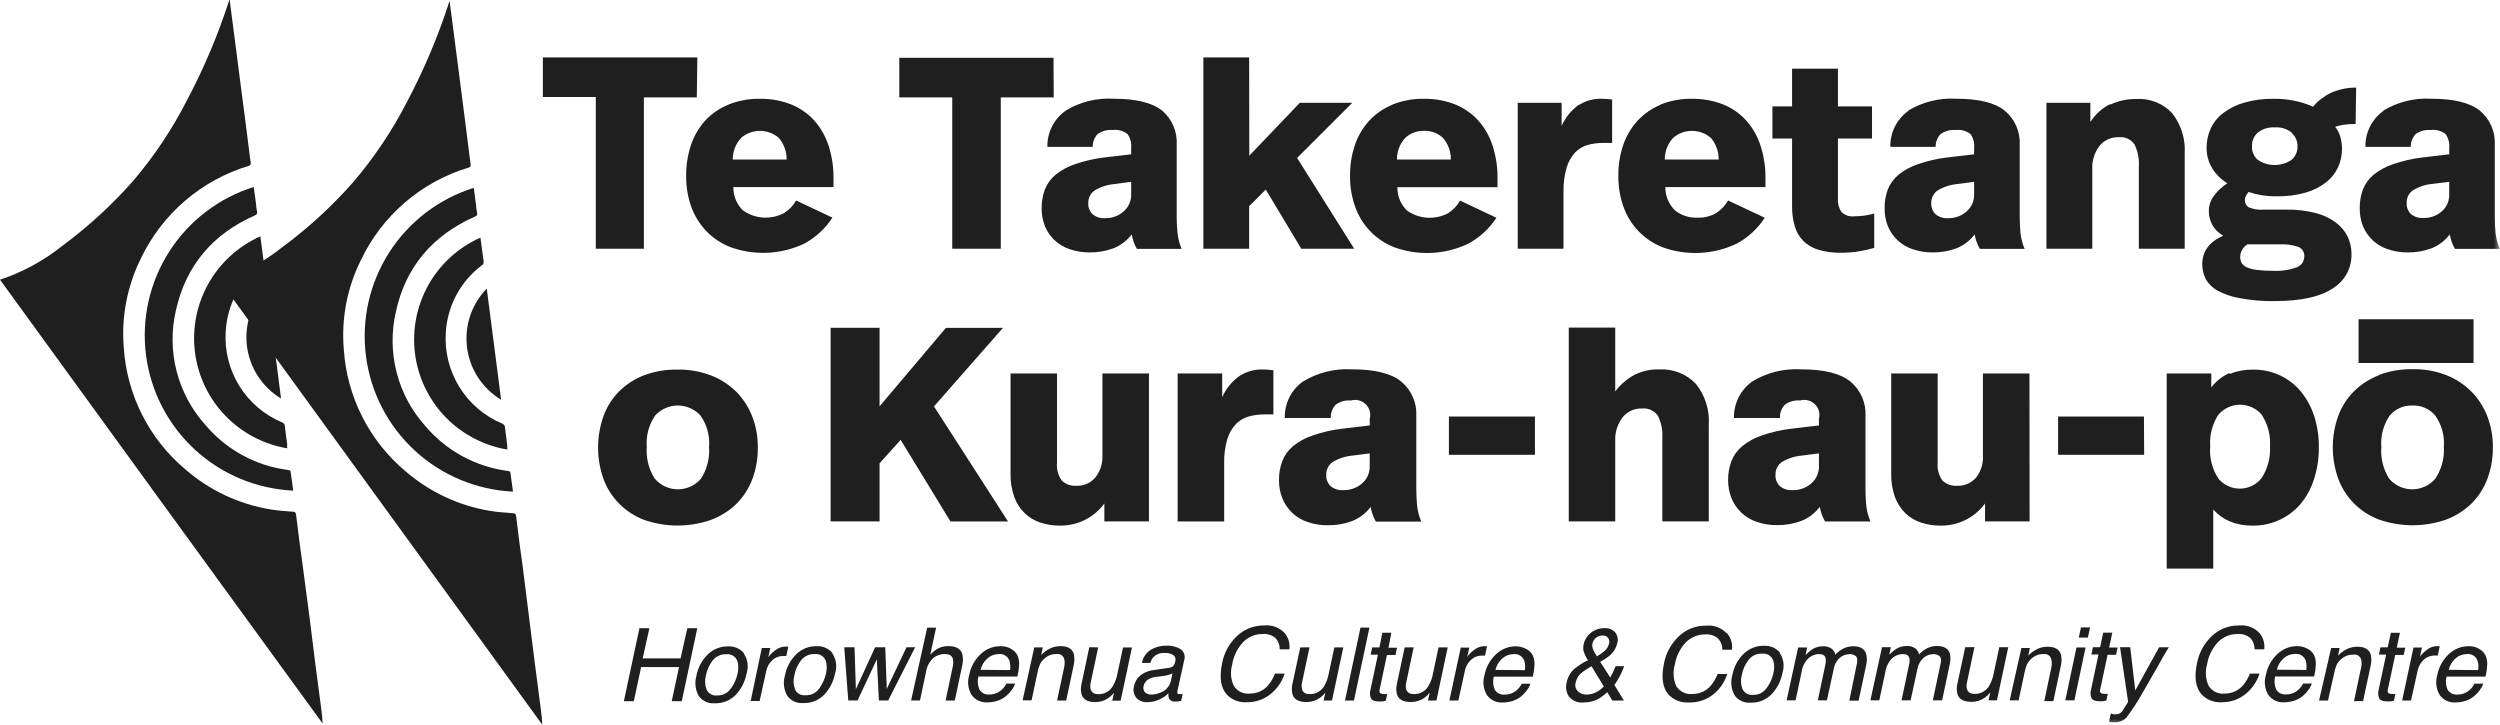
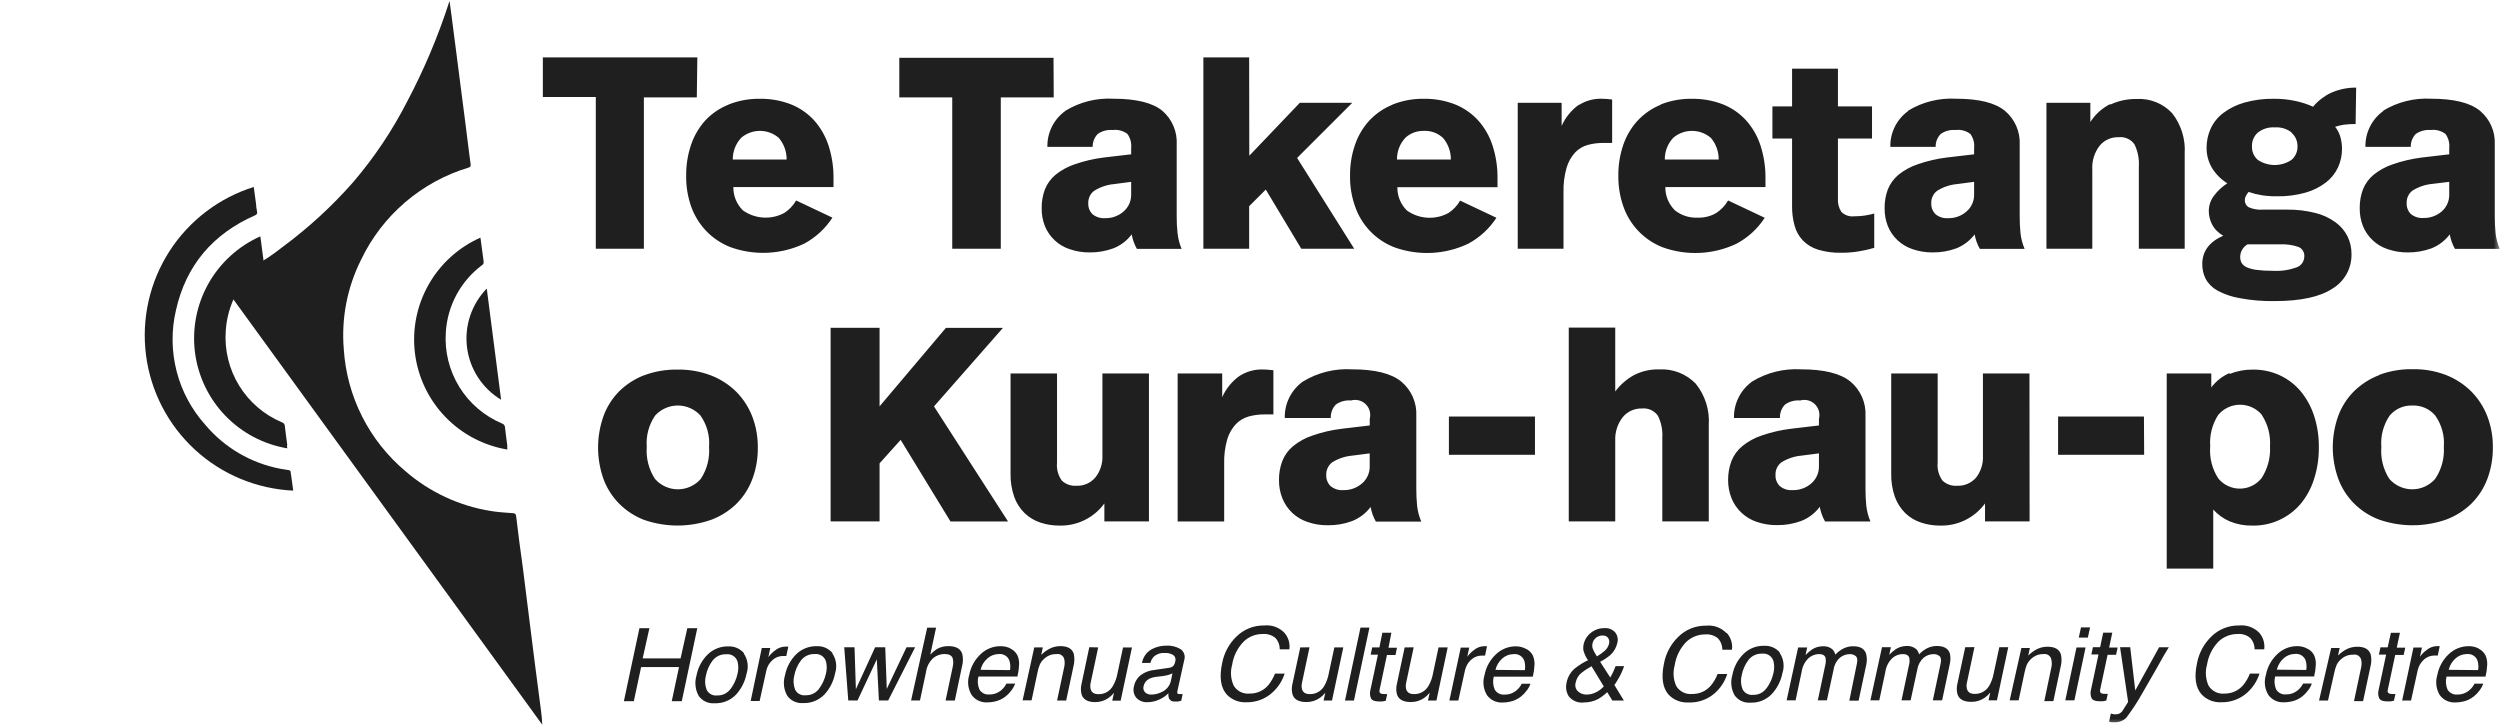
<svg xmlns="http://www.w3.org/2000/svg" width="200" height="58" viewBox="0 0 200 58" fill="none">
  <g clip-path="url(#clip0_19332_291)">
    <mask id="mask0_19332_291" style="mask-type:luminance" maskUnits="userSpaceOnUse" x="-1" y="-1" width="201" height="60">
      <path d="M199.994 -0.027H-0.043V58.011H199.994V-0.027Z" fill="white" />
    </mask>
    <g mask="url(#mask0_19332_291)">
      <path d="M195.895 53.585C195.979 53.236 196.167 52.921 196.433 52.681C196.681 52.455 197.003 52.328 197.339 52.325C197.523 52.301 197.71 52.342 197.868 52.44C198.026 52.538 198.145 52.688 198.206 52.864C198.278 53.105 198.293 53.359 198.249 53.607L195.895 53.585ZM198.357 51.916C198.1 51.768 197.808 51.691 197.511 51.695C196.908 51.689 196.327 51.921 195.895 52.341C195.422 52.785 195.103 53.368 194.984 54.005C194.902 54.273 194.877 54.556 194.912 54.835C194.948 55.113 195.042 55.381 195.189 55.62C195.331 55.809 195.517 55.96 195.731 56.061C195.946 56.161 196.181 56.208 196.417 56.196C196.618 56.198 196.819 56.176 197.015 56.132C197.345 56.064 197.653 55.918 197.915 55.706C198.086 55.568 198.238 55.409 198.368 55.233C198.493 55.069 198.593 54.888 198.664 54.694H197.958C197.866 54.882 197.738 55.05 197.581 55.189C197.317 55.433 196.97 55.566 196.611 55.561C196.453 55.58 196.293 55.553 196.149 55.483C196.006 55.413 195.886 55.304 195.803 55.168C195.662 54.84 195.634 54.475 195.722 54.129H198.842C198.916 53.822 198.962 53.508 198.976 53.192C198.992 52.936 198.948 52.68 198.847 52.444C198.734 52.208 198.544 52.019 198.308 51.905M192.172 56.04H192.883L193.422 53.596C193.495 53.289 193.656 53.01 193.885 52.794C194.005 52.678 194.147 52.588 194.303 52.528C194.458 52.468 194.624 52.439 194.79 52.444H194.909H195.022L195.178 51.69H195.022H194.952C194.653 51.696 194.366 51.804 194.138 51.997C193.93 52.145 193.748 52.327 193.6 52.535L193.756 51.803H193.077L192.172 56.04ZM191.014 51.787H190.437L190.313 52.368H190.89L190.292 55.184C190.23 55.405 190.244 55.639 190.329 55.852C190.416 56.024 190.62 56.11 190.954 56.11C191.051 56.116 191.148 56.116 191.245 56.11C191.336 56.098 191.426 56.08 191.515 56.056L191.633 55.518H191.493H191.38C191.287 55.525 191.195 55.508 191.111 55.469C191.019 55.421 190.992 55.324 191.024 55.173L191.617 52.395H192.296L192.42 51.814H191.741L191.994 50.624H191.272L191.014 51.787ZM185.524 56.04H186.24L186.736 53.849C186.776 53.629 186.84 53.415 186.925 53.208C187.001 53.042 187.111 52.893 187.248 52.772C187.414 52.609 187.617 52.489 187.84 52.422C187.979 52.387 188.123 52.371 188.266 52.374C188.401 52.347 188.542 52.374 188.658 52.448C188.774 52.523 188.858 52.638 188.891 52.772C188.939 52.977 188.939 53.191 188.891 53.397L188.32 56.089H189.047L189.629 53.359C189.719 53.038 189.73 52.7 189.661 52.374C189.537 51.948 189.176 51.738 188.584 51.738C188.313 51.736 188.044 51.793 187.797 51.905C187.515 52.038 187.26 52.22 187.043 52.444L187.172 51.841H186.494L185.524 56.04ZM182.146 53.574C182.23 53.225 182.418 52.91 182.685 52.67C182.932 52.444 183.254 52.317 183.59 52.315C183.774 52.291 183.961 52.331 184.119 52.429C184.277 52.528 184.397 52.677 184.457 52.853C184.527 53.094 184.542 53.348 184.5 53.596L182.146 53.574ZM184.608 51.905C184.354 51.761 184.065 51.686 183.773 51.69C183.18 51.689 182.61 51.919 182.184 52.331C181.711 52.774 181.392 53.357 181.273 53.994C181.189 54.262 181.164 54.545 181.199 54.824C181.234 55.103 181.329 55.371 181.478 55.609C181.62 55.798 181.806 55.95 182.02 56.05C182.234 56.15 182.47 56.197 182.706 56.185C182.907 56.187 183.108 56.165 183.304 56.121C183.634 56.053 183.942 55.907 184.204 55.696C184.374 55.559 184.524 55.399 184.651 55.222C184.781 55.061 184.881 54.879 184.947 54.683H184.247C184.155 54.871 184.026 55.039 183.87 55.179C183.606 55.422 183.259 55.555 182.9 55.55C182.742 55.569 182.581 55.542 182.438 55.472C182.295 55.403 182.175 55.293 182.092 55.157C181.951 54.829 181.922 54.464 182.011 54.118H185.13C185.205 53.811 185.25 53.497 185.265 53.181C185.281 52.925 185.237 52.669 185.136 52.433C185.023 52.198 184.833 52.008 184.597 51.895M180.74 50.619C180.531 50.407 180.278 50.245 179.998 50.144C179.718 50.043 179.419 50.007 179.123 50.037C178.71 50.03 178.3 50.106 177.917 50.261C177.534 50.415 177.186 50.645 176.893 50.936C176.309 51.51 175.914 52.248 175.762 53.052C175.519 54.183 175.648 55.023 176.139 55.566C176.341 55.776 176.587 55.939 176.858 56.045C177.13 56.151 177.421 56.197 177.712 56.18C178.462 56.196 179.192 55.929 179.754 55.432C180.224 55.018 180.572 54.484 180.761 53.886H179.991C179.863 54.223 179.681 54.536 179.452 54.813C179.271 55.026 179.044 55.197 178.789 55.314C178.534 55.43 178.256 55.489 177.976 55.486C177.722 55.514 177.465 55.47 177.236 55.357C177.007 55.244 176.815 55.069 176.683 54.85C176.447 54.328 176.403 53.739 176.559 53.187C176.666 52.486 176.988 51.835 177.48 51.324C177.889 50.934 178.434 50.718 179 50.721C179.185 50.704 179.372 50.724 179.55 50.78C179.728 50.837 179.892 50.928 180.034 51.049C180.255 51.296 180.374 51.617 180.368 51.948H181.138C181.17 51.711 181.15 51.47 181.081 51.241C181.013 51.012 180.896 50.8 180.74 50.619ZM170.821 55.238L170.417 51.776H169.604L170.25 56.153L169.975 56.589C169.857 56.788 169.781 56.896 169.765 56.918C169.709 56.98 169.644 57.032 169.571 57.074C169.48 57.126 169.375 57.15 169.27 57.144H169.124C169.037 57.13 168.95 57.11 168.866 57.084L168.726 57.736L168.919 57.779H169.151C169.325 57.79 169.5 57.764 169.663 57.703C169.827 57.642 169.975 57.547 170.099 57.424C170.579 56.793 171.013 56.129 171.398 55.437C171.673 54.974 172.017 54.36 172.427 53.65C172.966 52.675 173.337 52.035 173.504 51.782H172.728L170.821 55.238ZM168.009 51.776H167.433L167.309 52.358H167.88L167.282 55.173C167.218 55.394 167.231 55.629 167.319 55.841C167.4 56.013 167.61 56.099 167.944 56.099C168.041 56.105 168.138 56.105 168.235 56.099C168.326 56.087 168.416 56.069 168.505 56.045L168.623 55.507H168.483H168.37C168.278 55.514 168.185 55.498 168.101 55.459C168.009 55.41 167.982 55.313 168.014 55.163L168.607 52.384H169.286L169.41 51.803H168.731L168.984 50.613H168.257L168.009 51.776ZM166.301 51.006H167.028L167.206 50.193H166.479L166.301 51.006ZM165.224 56.029H165.951L166.845 51.798H166.118L165.224 56.029ZM160.774 56.029H161.49L161.964 53.8C162.007 53.581 162.07 53.367 162.153 53.16C162.245 52.974 162.374 52.809 162.531 52.674C162.688 52.539 162.871 52.437 163.069 52.374C163.21 52.338 163.354 52.322 163.5 52.325C163.64 52.305 163.782 52.341 163.896 52.424C164.009 52.508 164.086 52.633 164.108 52.772C164.156 52.978 164.156 53.191 164.108 53.397L163.543 56.089H164.27L164.847 53.359C164.936 53.038 164.948 52.7 164.879 52.374C164.76 51.948 164.394 51.738 163.801 51.738C163.53 51.736 163.262 51.794 163.015 51.905C162.734 52.039 162.478 52.221 162.261 52.444L162.39 51.841H161.711L160.774 56.029ZM157.218 51.776L156.598 54.667C156.522 54.953 156.522 55.254 156.598 55.539C156.728 55.943 157.099 56.148 157.708 56.148C158.094 56.153 158.471 56.036 158.786 55.814C158.95 55.697 159.097 55.558 159.222 55.399L159.082 56.029H159.755L160.66 51.776H159.944L159.497 53.865C159.436 54.209 159.318 54.54 159.147 54.845C159.032 55.051 158.863 55.223 158.658 55.34C158.453 55.458 158.219 55.518 157.983 55.512C157.638 55.512 157.444 55.389 157.358 55.13C157.314 54.953 157.314 54.769 157.358 54.592L157.956 51.771L157.218 51.776ZM149.632 56.029H150.343L150.823 53.773C150.879 53.34 151.082 52.939 151.399 52.638C151.623 52.444 151.906 52.334 152.202 52.325C152.498 52.325 152.682 52.422 152.741 52.621C152.782 52.831 152.771 53.047 152.709 53.251L152.121 56.029H152.849L153.387 53.553C153.442 53.191 153.621 52.86 153.894 52.616C154.114 52.434 154.39 52.334 154.675 52.331C154.851 52.321 155.025 52.379 155.16 52.492C155.284 52.594 155.311 52.794 155.251 53.074L154.626 56.029H155.37L155.968 53.197C156.046 52.904 156.055 52.596 155.995 52.298C155.876 51.889 155.526 51.679 154.955 51.679C154.694 51.677 154.436 51.734 154.201 51.846C153.945 51.969 153.716 52.141 153.527 52.352C153.491 52.194 153.413 52.05 153.301 51.932C153.088 51.752 152.814 51.661 152.536 51.679C152.234 51.678 151.937 51.762 151.68 51.921C151.485 52.055 151.304 52.208 151.141 52.379L151.27 51.776H150.559L149.632 56.029ZM142.93 56.029H143.647L144.126 53.773C144.18 53.34 144.382 52.939 144.697 52.638C144.923 52.444 145.208 52.334 145.505 52.325C145.802 52.325 145.98 52.422 146.044 52.621C146.08 52.831 146.069 53.046 146.012 53.251L145.425 56.029H146.152L146.691 53.553C146.741 53.191 146.919 52.859 147.192 52.616C147.414 52.434 147.691 52.334 147.978 52.331C148.155 52.321 148.328 52.379 148.463 52.492C148.582 52.594 148.614 52.794 148.555 53.074L147.946 56.051H148.689L149.293 53.219C149.365 52.924 149.365 52.615 149.293 52.32C149.174 51.911 148.83 51.701 148.258 51.701C147.996 51.698 147.736 51.755 147.499 51.868C147.245 51.991 147.018 52.163 146.831 52.374C146.79 52.218 146.712 52.074 146.604 51.954C146.39 51.772 146.114 51.682 145.834 51.701C145.533 51.701 145.239 51.785 144.983 51.943C144.788 52.077 144.607 52.23 144.444 52.401L144.573 51.798H143.851L142.93 56.029ZM142.391 52.201C142.234 52.02 142.038 51.876 141.816 51.783C141.595 51.69 141.355 51.649 141.115 51.663C140.817 51.657 140.52 51.71 140.243 51.819C139.965 51.928 139.712 52.091 139.498 52.298C139.025 52.759 138.707 53.356 138.588 54.005C138.508 54.272 138.483 54.553 138.513 54.831C138.544 55.108 138.63 55.376 138.766 55.62C138.907 55.821 139.098 55.981 139.32 56.085C139.542 56.188 139.787 56.233 140.032 56.212C140.346 56.226 140.66 56.173 140.952 56.057C141.245 55.941 141.509 55.765 141.729 55.539C142.173 55.065 142.473 54.475 142.596 53.838C142.685 53.569 142.71 53.284 142.671 53.004C142.632 52.724 142.529 52.457 142.37 52.223M141.325 55.049C141.204 55.222 141.043 55.361 140.855 55.456C140.666 55.55 140.458 55.595 140.247 55.588C140.076 55.61 139.902 55.577 139.751 55.495C139.599 55.413 139.477 55.285 139.401 55.13C139.262 54.769 139.241 54.373 139.342 54C139.425 53.561 139.61 53.148 139.881 52.794C140.007 52.63 140.171 52.499 140.359 52.412C140.546 52.325 140.752 52.284 140.958 52.293C141.156 52.266 141.356 52.311 141.524 52.418C141.692 52.526 141.816 52.689 141.874 52.88C141.955 53.198 141.955 53.531 141.874 53.849C141.781 54.281 141.597 54.688 141.336 55.044M138.103 50.635C137.895 50.422 137.642 50.259 137.362 50.158C137.082 50.058 136.783 50.022 136.487 50.053C136.074 50.046 135.663 50.121 135.28 50.276C134.897 50.43 134.549 50.66 134.256 50.952C133.669 51.524 133.272 52.263 133.12 53.068C132.883 54.199 133.008 55.037 133.497 55.582C133.7 55.792 133.946 55.956 134.219 56.062C134.491 56.168 134.783 56.214 135.075 56.196C135.842 56.23 136.593 55.968 137.171 55.464C137.643 55.052 137.992 54.517 138.178 53.919H137.408C137.281 54.255 137.099 54.568 136.869 54.845C136.688 55.059 136.462 55.23 136.207 55.347C135.951 55.463 135.674 55.521 135.393 55.518C135.139 55.547 134.883 55.502 134.654 55.389C134.424 55.277 134.232 55.101 134.1 54.883C133.864 54.36 133.821 53.771 133.976 53.219C134.083 52.518 134.405 51.867 134.897 51.356C135.308 50.965 135.855 50.749 136.422 50.753C136.607 50.736 136.793 50.757 136.97 50.813C137.147 50.87 137.31 50.961 137.451 51.082C137.674 51.327 137.794 51.649 137.785 51.981H138.556C138.588 51.743 138.569 51.502 138.5 51.273C138.431 51.043 138.314 50.831 138.157 50.651M126.698 52.105C126.77 52.36 126.887 52.6 127.042 52.815C126.658 52.999 126.297 53.227 125.965 53.493C125.635 53.782 125.412 54.172 125.329 54.603C125.282 54.789 125.273 54.982 125.302 55.172C125.332 55.362 125.4 55.544 125.502 55.706C125.645 55.887 125.834 56.027 126.048 56.113C126.263 56.199 126.496 56.228 126.725 56.196C127.125 56.198 127.519 56.1 127.872 55.911C128.128 55.759 128.364 55.579 128.578 55.373L128.987 56.04H129.909L129.138 54.78C129.138 54.845 129.224 54.71 129.429 54.366C129.637 54.027 129.805 53.666 129.93 53.289H129.251C129.176 53.472 129.117 53.623 129.068 53.725C129.02 53.827 128.939 53.989 128.82 54.199L128.012 52.944C128.302 52.794 128.574 52.614 128.826 52.406C129.112 52.144 129.309 51.8 129.391 51.421C129.427 51.279 129.43 51.132 129.401 50.989C129.371 50.846 129.309 50.712 129.219 50.597C129.111 50.474 128.976 50.379 128.824 50.319C128.672 50.26 128.509 50.237 128.346 50.252C127.955 50.248 127.574 50.38 127.269 50.624C126.971 50.858 126.765 51.19 126.687 51.561C126.65 51.738 126.65 51.922 126.687 52.099M127.716 55.362C127.471 55.498 127.194 55.569 126.913 55.566C126.665 55.569 126.425 55.478 126.24 55.313C126.145 55.223 126.077 55.108 126.045 54.982C126.013 54.855 126.017 54.722 126.057 54.597C126.112 54.316 126.257 54.061 126.471 53.87C126.737 53.654 127.022 53.463 127.323 53.3L128.303 54.915C128.134 55.097 127.935 55.25 127.716 55.367M127.748 52.498C127.622 52.317 127.516 52.124 127.43 51.921C127.385 51.797 127.371 51.663 127.39 51.531C127.409 51.4 127.46 51.275 127.539 51.169C127.618 51.062 127.722 50.976 127.842 50.92C127.963 50.863 128.095 50.837 128.228 50.845C128.308 50.838 128.389 50.852 128.462 50.885C128.535 50.918 128.599 50.969 128.648 51.033C128.691 51.098 128.721 51.171 128.735 51.248C128.749 51.325 128.747 51.404 128.729 51.48C128.672 51.713 128.544 51.922 128.362 52.078C128.172 52.242 127.967 52.389 127.748 52.514M119.635 53.59C119.719 53.242 119.907 52.926 120.173 52.686C120.421 52.46 120.743 52.333 121.079 52.331C121.263 52.307 121.45 52.347 121.608 52.446C121.766 52.544 121.885 52.693 121.946 52.869C122.016 53.11 122.03 53.364 121.989 53.612L119.635 53.59ZM122.097 51.921C121.842 51.777 121.554 51.703 121.262 51.706C120.669 51.705 120.099 51.935 119.672 52.347C119.2 52.79 118.881 53.373 118.762 54.01C118.678 54.279 118.653 54.562 118.688 54.84C118.723 55.119 118.818 55.387 118.967 55.626C119.108 55.815 119.295 55.966 119.509 56.067C119.723 56.167 119.959 56.214 120.195 56.202C120.396 56.203 120.597 56.181 120.793 56.137C121.123 56.069 121.431 55.923 121.693 55.712C121.863 55.575 122.013 55.416 122.14 55.238C122.27 55.077 122.37 54.895 122.436 54.7H121.736C121.643 54.888 121.515 55.056 121.359 55.195C121.095 55.438 120.748 55.571 120.389 55.566C120.231 55.585 120.07 55.558 119.927 55.489C119.784 55.419 119.664 55.309 119.581 55.173C119.44 54.845 119.411 54.48 119.5 54.134H122.625C122.7 53.827 122.745 53.513 122.759 53.197C122.775 52.941 122.731 52.685 122.63 52.449C122.517 52.214 122.327 52.024 122.091 51.911M115.95 56.045H116.666L117.205 53.601C117.278 53.294 117.439 53.016 117.668 52.799C117.789 52.684 117.93 52.594 118.086 52.533C118.241 52.473 118.407 52.445 118.573 52.449H118.686H118.805L118.961 51.695H118.805H118.735C118.437 51.701 118.149 51.809 117.921 52.002C117.714 52.151 117.531 52.333 117.383 52.541L117.539 51.808H116.86L115.95 56.045ZM112.372 51.792L111.758 54.683C111.682 54.969 111.682 55.27 111.758 55.556C111.893 55.959 112.259 56.164 112.868 56.164C113.253 56.167 113.63 56.051 113.945 55.83C114.108 55.713 114.253 55.574 114.376 55.416L114.236 56.045H114.915L115.815 51.792H115.082L114.64 53.881C114.578 54.225 114.458 54.557 114.285 54.861C114.171 55.067 114.003 55.238 113.799 55.356C113.595 55.474 113.362 55.533 113.127 55.529C112.776 55.529 112.588 55.405 112.496 55.146C112.452 54.97 112.452 54.785 112.496 54.608L113.094 51.787L112.372 51.792ZM110.352 51.792H109.776L109.652 52.374H110.234L109.636 55.189C109.572 55.41 109.585 55.645 109.673 55.857C109.754 56.029 109.964 56.115 110.298 56.115C110.395 56.121 110.492 56.121 110.589 56.115C110.68 56.103 110.77 56.085 110.858 56.062L110.977 55.523H110.837H110.724C110.631 55.531 110.539 55.514 110.454 55.475C110.363 55.426 110.336 55.329 110.368 55.179L110.955 52.401H111.64L111.758 51.819H111.079L111.311 50.619H110.589L110.352 51.792ZM107.599 56.045H108.316L109.555 50.209H108.838L107.599 56.045ZM104.022 51.792L103.402 54.683C103.326 54.969 103.326 55.27 103.402 55.556C103.531 55.959 103.903 56.164 104.512 56.164C104.897 56.169 105.275 56.052 105.589 55.83C105.754 55.713 105.901 55.574 106.026 55.416L105.886 56.045H106.559L107.464 51.792H106.748L106.301 53.881C106.24 54.225 106.121 54.556 105.95 54.861C105.836 55.068 105.667 55.239 105.462 55.357C105.257 55.474 105.023 55.534 104.787 55.529C104.442 55.529 104.248 55.405 104.162 55.146C104.118 54.97 104.118 54.785 104.162 54.608L104.76 51.787L104.022 51.792ZM102.75 50.619C102.542 50.406 102.289 50.243 102.009 50.142C101.729 50.041 101.43 50.005 101.134 50.037C100.721 50.03 100.31 50.105 99.927 50.26C99.544 50.414 99.196 50.644 98.904 50.936C98.317 51.508 97.922 52.247 97.772 53.052C97.532 54.183 97.656 55.021 98.144 55.566C98.347 55.776 98.594 55.94 98.866 56.046C99.138 56.152 99.431 56.198 99.722 56.18C100.471 56.195 101.198 55.928 101.759 55.432C102.231 55.018 102.581 54.484 102.772 53.886H102.001C101.872 54.222 101.69 54.534 101.463 54.813C101.282 55.027 101.055 55.198 100.8 55.314C100.545 55.431 100.267 55.489 99.987 55.486C99.733 55.514 99.476 55.47 99.247 55.357C99.018 55.244 98.826 55.069 98.694 54.85C98.458 54.328 98.414 53.739 98.57 53.187C98.676 52.484 99 51.833 99.496 51.324C99.904 50.931 100.449 50.715 101.016 50.721C101.2 50.704 101.387 50.725 101.563 50.781C101.74 50.837 101.904 50.929 102.045 51.049C102.268 51.295 102.387 51.617 102.379 51.948H103.149C103.181 51.711 103.162 51.47 103.094 51.24C103.025 51.011 102.908 50.799 102.75 50.619ZM92.358 53.596C91.969 53.629 91.597 53.766 91.28 53.994C90.985 54.221 90.784 54.549 90.715 54.915C90.672 55.069 90.667 55.23 90.698 55.386C90.73 55.543 90.799 55.689 90.898 55.814C91.01 55.937 91.149 56.034 91.304 56.096C91.459 56.159 91.626 56.186 91.792 56.175C92.118 56.175 92.44 56.103 92.735 55.965C93.01 55.845 93.26 55.676 93.473 55.464C93.457 55.596 93.47 55.73 93.511 55.857C93.553 55.947 93.623 56.02 93.71 56.068C93.797 56.115 93.897 56.134 93.996 56.121H94.233C94.322 56.106 94.41 56.086 94.497 56.062L94.615 55.523H94.481H94.373C94.27 55.523 94.216 55.523 94.195 55.459C94.176 55.399 94.176 55.335 94.195 55.276L94.734 52.826C94.788 52.668 94.791 52.497 94.742 52.337C94.692 52.177 94.593 52.037 94.459 51.938C94.111 51.727 93.707 51.628 93.301 51.652C92.88 51.649 92.466 51.755 92.099 51.959C91.906 52.075 91.739 52.231 91.611 52.417C91.483 52.603 91.396 52.814 91.356 53.036H92.024C92.074 52.851 92.169 52.681 92.299 52.541C92.413 52.434 92.548 52.353 92.696 52.301C92.843 52.249 92.999 52.228 93.155 52.239C93.404 52.219 93.653 52.277 93.866 52.406C93.945 52.468 94.002 52.554 94.028 52.651C94.054 52.748 94.049 52.851 94.012 52.944C93.996 53.042 93.962 53.135 93.909 53.219C93.865 53.279 93.809 53.328 93.744 53.363C93.678 53.398 93.606 53.419 93.532 53.423L92.358 53.596ZM91.609 55.389C91.547 55.325 91.502 55.246 91.481 55.16C91.459 55.074 91.46 54.984 91.485 54.899C91.51 54.77 91.564 54.65 91.643 54.546C91.723 54.442 91.825 54.358 91.943 54.301C92.139 54.212 92.348 54.158 92.562 54.14L93.01 54.086C93.151 54.068 93.292 54.041 93.43 54.005C93.557 53.974 93.68 53.927 93.796 53.865L93.678 54.441C93.634 54.653 93.539 54.85 93.399 55.016C93.26 55.181 93.082 55.31 92.88 55.389C92.637 55.502 92.373 55.563 92.105 55.566C91.922 55.575 91.744 55.511 91.609 55.389ZM87.143 51.776L86.528 54.689C86.452 54.974 86.452 55.275 86.528 55.561C86.658 55.965 87.03 56.169 87.606 56.169C87.991 56.174 88.369 56.058 88.683 55.836C88.848 55.719 88.995 55.579 89.12 55.421L88.98 56.051H89.653L90.558 51.798H89.842L89.395 53.886C89.335 54.231 89.214 54.563 89.039 54.866C88.926 55.073 88.758 55.245 88.554 55.363C88.35 55.481 88.117 55.54 87.881 55.534C87.536 55.534 87.342 55.41 87.256 55.152C87.212 54.975 87.212 54.79 87.256 54.613L87.854 51.792L87.143 51.776ZM81.809 56.029H82.526L83 53.8C83.038 53.58 83.101 53.365 83.188 53.16C83.264 52.993 83.374 52.845 83.511 52.724C83.678 52.561 83.881 52.441 84.104 52.374C84.243 52.339 84.386 52.322 84.53 52.325C84.663 52.304 84.799 52.332 84.912 52.406C85.024 52.48 85.105 52.593 85.139 52.724C85.186 52.929 85.186 53.143 85.139 53.348L84.567 56.04H85.295L85.877 53.31C85.961 52.989 85.972 52.652 85.909 52.325C85.785 51.9 85.424 51.69 84.832 51.69C84.562 51.688 84.295 51.745 84.05 51.857C83.768 51.989 83.513 52.172 83.296 52.395L83.425 51.792H82.741L81.809 56.029ZM78.447 53.585C78.527 53.234 78.716 52.918 78.986 52.681C79.234 52.455 79.556 52.328 79.891 52.325C80.076 52.303 80.262 52.343 80.42 52.441C80.578 52.539 80.697 52.688 80.758 52.864C80.828 53.105 80.843 53.359 80.802 53.607L78.447 53.585ZM80.909 51.916C80.653 51.768 80.36 51.691 80.064 51.695C79.461 51.686 78.88 51.917 78.447 52.336C77.975 52.78 77.656 53.362 77.537 54C77.453 54.268 77.427 54.551 77.463 54.83C77.498 55.108 77.593 55.376 77.742 55.615C77.883 55.804 78.07 55.956 78.284 56.056C78.498 56.156 78.734 56.203 78.97 56.191C79.171 56.192 79.372 56.171 79.568 56.126C79.897 56.056 80.205 55.911 80.468 55.701C80.638 55.564 80.788 55.405 80.915 55.227C81.042 55.065 81.142 54.883 81.211 54.689H80.511C80.418 54.877 80.29 55.045 80.134 55.184C79.87 55.428 79.523 55.56 79.164 55.556C79.005 55.575 78.845 55.548 78.701 55.479C78.558 55.409 78.438 55.299 78.356 55.163C78.213 54.835 78.183 54.47 78.269 54.123H81.394C81.469 53.816 81.514 53.502 81.529 53.187C81.545 52.931 81.501 52.674 81.4 52.438C81.286 52.203 81.096 52.013 80.861 51.9M72.887 56.035H73.599L74.078 53.779C74.134 53.332 74.35 52.921 74.687 52.621C74.936 52.429 75.24 52.324 75.554 52.32C75.915 52.32 76.136 52.433 76.217 52.664C76.272 52.891 76.272 53.127 76.217 53.353L75.646 56.045H76.384L76.96 53.316C77.049 52.996 77.058 52.66 76.987 52.336C76.862 51.905 76.49 51.69 75.872 51.69C75.554 51.684 75.24 51.762 74.962 51.916C74.764 52.044 74.583 52.196 74.423 52.368L74.886 50.215H74.175L72.887 56.035ZM67.538 51.782L67.861 56.035H68.604L70.145 52.745L70.312 56.035H71.056L73.211 51.782H72.521L70.942 55.114L70.819 51.782H70.01L68.47 55.136L68.362 51.782H67.538ZM66.595 52.234C66.439 52.052 66.243 51.909 66.022 51.815C65.802 51.722 65.562 51.681 65.323 51.695C65.025 51.689 64.729 51.742 64.452 51.851C64.174 51.96 63.921 52.123 63.707 52.331C63.236 52.793 62.919 53.389 62.797 54.037C62.717 54.305 62.691 54.585 62.722 54.863C62.752 55.14 62.838 55.409 62.974 55.652C63.117 55.853 63.309 56.013 63.532 56.117C63.755 56.221 64.001 56.265 64.246 56.245C64.56 56.257 64.873 56.204 65.166 56.088C65.458 55.972 65.723 55.796 65.943 55.572C66.385 55.097 66.684 54.507 66.805 53.87C66.894 53.602 66.919 53.316 66.88 53.036C66.841 52.757 66.738 52.489 66.579 52.255M65.534 55.082C65.414 55.255 65.252 55.395 65.064 55.489C64.876 55.583 64.666 55.628 64.456 55.62C64.284 55.643 64.109 55.611 63.956 55.529C63.803 55.447 63.68 55.319 63.605 55.163C63.468 54.801 63.447 54.406 63.545 54.032C63.629 53.593 63.813 53.181 64.084 52.826C64.211 52.663 64.375 52.532 64.562 52.445C64.75 52.358 64.955 52.317 65.162 52.325C65.359 52.299 65.56 52.343 65.728 52.451C65.895 52.558 66.019 52.722 66.078 52.912C66.158 53.23 66.158 53.563 66.078 53.881C65.984 54.313 65.801 54.72 65.539 55.076M60.054 56.078H60.771L61.31 53.633C61.379 53.325 61.54 53.045 61.773 52.831C61.892 52.717 62.033 52.627 62.188 52.566C62.342 52.506 62.507 52.477 62.673 52.481H62.791H62.904L63.066 51.728H62.904H62.824C62.523 51.733 62.235 51.842 62.005 52.035C61.797 52.184 61.616 52.366 61.466 52.573L61.622 51.841H60.943L60.054 56.078ZM59.516 52.25C59.359 52.068 59.163 51.925 58.943 51.832C58.722 51.739 58.483 51.697 58.244 51.712C57.946 51.706 57.65 51.758 57.373 51.868C57.095 51.977 56.842 52.139 56.628 52.347C56.155 52.808 55.837 53.404 55.717 54.053C55.638 54.321 55.612 54.602 55.643 54.879C55.673 55.156 55.759 55.425 55.895 55.669C56.036 55.869 56.227 56.029 56.449 56.133C56.672 56.237 56.917 56.281 57.161 56.261C57.476 56.274 57.791 56.22 58.084 56.105C58.377 55.989 58.643 55.813 58.864 55.588C59.306 55.113 59.605 54.523 59.726 53.886C59.814 53.618 59.84 53.333 59.801 53.053C59.761 52.773 59.658 52.505 59.499 52.271M58.454 55.098C58.334 55.27 58.172 55.41 57.984 55.504C57.796 55.598 57.587 55.644 57.377 55.636C57.206 55.658 57.032 55.626 56.88 55.544C56.728 55.461 56.606 55.334 56.531 55.179C56.391 54.818 56.371 54.422 56.472 54.048C56.555 53.61 56.739 53.197 57.01 52.842C57.137 52.679 57.301 52.548 57.489 52.461C57.676 52.374 57.881 52.333 58.088 52.341C58.285 52.315 58.486 52.359 58.654 52.467C58.822 52.574 58.946 52.738 59.004 52.928C59.085 53.246 59.085 53.579 59.004 53.897C58.911 54.329 58.727 54.736 58.465 55.093M49.91 56.094H50.707L51.289 53.364H54.322L53.74 56.094H54.543L55.782 50.258H54.985L54.446 52.67H51.413L51.952 50.258H51.154L49.91 56.094Z" fill="#1F1F1F" />
      <path d="M194.817 33.239C195.337 33.974 195.581 34.868 195.507 35.764C195.563 36.664 195.32 37.557 194.817 38.306C194.589 38.569 194.307 38.78 193.99 38.925C193.673 39.07 193.328 39.145 192.98 39.145C192.631 39.145 192.287 39.07 191.97 38.925C191.653 38.78 191.371 38.569 191.143 38.306C190.658 37.551 190.435 36.658 190.507 35.764C190.434 34.87 190.671 33.978 191.18 33.239C191.4 32.978 191.677 32.77 191.99 32.632C192.303 32.494 192.643 32.429 192.985 32.443C193.331 32.427 193.676 32.49 193.994 32.629C194.311 32.767 194.593 32.976 194.817 33.239ZM190.335 30.009C189.581 30.297 188.896 30.737 188.32 31.301C187.762 31.86 187.332 32.532 187.059 33.272C186.477 34.896 186.477 36.671 187.059 38.295C187.33 39.033 187.756 39.705 188.309 40.265C188.877 40.835 189.56 41.277 190.313 41.563C192.057 42.174 193.957 42.174 195.7 41.563C196.453 41.281 197.139 40.846 197.715 40.287C198.275 39.728 198.709 39.056 198.987 38.316C199.29 37.504 199.44 36.642 199.429 35.775C199.437 34.931 199.287 34.093 198.987 33.304C198.702 32.566 198.27 31.893 197.715 31.328C197.141 30.755 196.455 30.306 195.7 30.009C194.842 29.678 193.927 29.517 193.007 29.535C192.088 29.518 191.173 29.675 190.313 29.998M180.966 33.229C181.437 33.967 181.66 34.837 181.601 35.711C181.651 36.603 181.417 37.489 180.933 38.241C180.728 38.502 180.467 38.714 180.169 38.861C179.871 39.008 179.544 39.086 179.212 39.09C178.879 39.094 178.55 39.024 178.249 38.885C177.947 38.745 177.681 38.54 177.469 38.284C176.971 37.523 176.741 36.617 176.817 35.711C176.752 34.83 176.973 33.952 177.448 33.207C177.661 32.948 177.93 32.739 178.234 32.595C178.538 32.452 178.87 32.378 179.207 32.378C179.543 32.378 179.875 32.452 180.179 32.595C180.483 32.739 180.752 32.948 180.966 33.207M178.369 29.842C177.788 30.091 177.283 30.489 176.903 30.994V29.875H173.337V45.488H177.06V40.761C177.426 41.174 177.881 41.5 178.39 41.714C178.959 41.946 179.57 42.06 180.184 42.047C180.915 42.063 181.641 41.916 182.308 41.617C182.975 41.318 183.567 40.875 184.042 40.319C184.527 39.735 184.893 39.062 185.119 38.338C185.386 37.514 185.517 36.652 185.507 35.786C185.518 34.933 185.39 34.084 185.13 33.272C184.898 32.553 184.533 31.884 184.053 31.301C183.595 30.756 183.023 30.319 182.377 30.02C181.701 29.711 180.965 29.557 180.222 29.568C179.586 29.561 178.954 29.68 178.364 29.918M171.516 33.325H164.647V36.383H171.532L171.516 33.325ZM162.357 29.875H158.634V36.448C158.669 37.077 158.478 37.697 158.096 38.198C157.908 38.417 157.673 38.591 157.407 38.706C157.142 38.821 156.854 38.873 156.566 38.86C156.354 38.877 156.141 38.849 155.941 38.778C155.74 38.708 155.557 38.596 155.402 38.451C155.099 38.032 154.961 37.517 155.014 37.003V29.875H151.297V37.886C151.282 38.521 151.382 39.154 151.593 39.754C151.77 40.242 152.053 40.686 152.423 41.051C152.779 41.393 153.208 41.651 153.678 41.805C154.173 41.969 154.692 42.051 155.213 42.047C155.91 42.064 156.601 41.912 157.226 41.603C157.851 41.295 158.391 40.839 158.802 40.276V41.714H162.368L162.357 29.875ZM145.516 36.27V37.288C145.523 37.549 145.471 37.809 145.366 38.048C145.261 38.287 145.104 38.5 144.907 38.672C144.489 39.036 143.948 39.228 143.393 39.21C143.028 39.237 142.667 39.122 142.386 38.887C142.268 38.771 142.176 38.632 142.117 38.477C142.057 38.323 142.031 38.158 142.041 37.993C142.032 37.8 142.07 37.607 142.153 37.431C142.236 37.256 142.36 37.103 142.515 36.986C143.004 36.682 143.558 36.498 144.131 36.448L145.516 36.27ZM140.182 30.515C139.718 30.846 139.342 31.286 139.087 31.795C138.832 32.305 138.705 32.869 138.717 33.439H142.397C142.386 33.24 142.417 33.042 142.488 32.857C142.558 32.672 142.667 32.503 142.806 32.362C143.157 32.114 143.585 32 144.013 32.039C144.217 31.98 144.434 31.976 144.64 32.028C144.846 32.079 145.035 32.184 145.188 32.333C145.341 32.481 145.451 32.666 145.509 32.871C145.566 33.076 145.569 33.292 145.516 33.498V34.036L143.28 34.3C142.484 34.396 141.7 34.576 140.942 34.838C140.375 35.025 139.848 35.313 139.385 35.689C139.001 36.005 138.703 36.413 138.518 36.873C138.337 37.361 138.245 37.877 138.248 38.397C138.245 38.894 138.336 39.388 138.518 39.851C138.695 40.29 138.965 40.686 139.309 41.012C139.653 41.338 140.063 41.586 140.511 41.74C141.046 41.927 141.609 42.018 142.176 42.01C142.832 42.017 143.484 41.904 144.099 41.676C144.689 41.445 145.203 41.053 145.581 40.545C145.654 40.958 145.798 41.355 146.006 41.719H149.637C149.465 41.318 149.352 40.893 149.303 40.459C149.258 40.003 149.237 39.545 149.239 39.086V33.282C149.266 32.763 149.173 32.243 148.965 31.766C148.757 31.289 148.442 30.866 148.043 30.531C147.245 29.875 145.92 29.546 144.077 29.546C142.711 29.466 141.352 29.804 140.182 30.515ZM129.219 26.208H125.501V41.714H129.219V35.253C129.19 34.582 129.398 33.923 129.806 33.39C129.99 33.16 130.225 32.977 130.493 32.853C130.76 32.73 131.052 32.671 131.347 32.679C131.593 32.652 131.841 32.691 132.067 32.793C132.292 32.894 132.486 33.054 132.629 33.255C132.901 33.797 133.024 34.401 132.985 35.005V41.714H136.702V33.993C136.781 32.803 136.41 31.628 135.662 30.698C135.286 30.309 134.831 30.005 134.327 29.807C133.823 29.609 133.283 29.522 132.742 29.551C132.043 29.532 131.351 29.687 130.727 30.004C130.137 30.329 129.622 30.777 129.219 31.317V26.208ZM122.797 33.325H115.912V36.383H122.797V33.325ZM109.576 36.27V37.288C109.584 37.549 109.533 37.809 109.428 38.048C109.322 38.288 109.165 38.501 108.967 38.672C108.549 39.036 108.008 39.228 107.453 39.21C107.088 39.236 106.727 39.121 106.446 38.887C106.328 38.771 106.236 38.632 106.177 38.477C106.117 38.323 106.091 38.158 106.101 37.993C106.093 37.8 106.132 37.607 106.215 37.432C106.297 37.257 106.421 37.104 106.575 36.986C107.064 36.682 107.618 36.498 108.191 36.448L109.576 36.27ZM104.242 30.515C103.778 30.846 103.403 31.285 103.148 31.795C102.894 32.305 102.768 32.869 102.782 33.439H106.462C106.453 33.241 106.485 33.043 106.555 32.858C106.625 32.672 106.733 32.504 106.871 32.362C107.223 32.114 107.65 32 108.078 32.039C108.283 31.98 108.499 31.976 108.705 32.028C108.912 32.079 109.101 32.184 109.253 32.333C109.406 32.481 109.517 32.666 109.574 32.871C109.632 33.076 109.634 33.292 109.581 33.498V34.036L107.346 34.3C106.551 34.395 105.769 34.576 105.013 34.838C104.444 35.023 103.914 35.312 103.45 35.689C103.068 36.005 102.772 36.413 102.588 36.873C102.402 37.365 102.311 37.888 102.319 38.413C102.314 38.909 102.405 39.401 102.588 39.861C102.764 40.302 103.033 40.699 103.377 41.025C103.721 41.352 104.132 41.599 104.582 41.751C105.115 41.938 105.676 42.029 106.241 42.02C106.897 42.029 107.549 41.916 108.164 41.687C108.755 41.455 109.27 41.063 109.651 40.556C109.721 40.969 109.863 41.366 110.072 41.73H113.703C113.53 41.328 113.418 40.904 113.369 40.47C113.324 40.014 113.302 39.555 113.304 39.097V33.282C113.332 32.763 113.238 32.243 113.03 31.766C112.823 31.289 112.507 30.866 112.108 30.531C111.311 29.875 109.989 29.546 108.143 29.546C106.776 29.468 105.418 29.805 104.248 30.515M99.21 30.041C98.581 30.475 98.085 31.075 97.777 31.775V29.875H94.211V41.719H97.934V37.11C97.914 36.437 97.999 35.765 98.187 35.118C98.323 34.675 98.557 34.269 98.871 33.928C99.151 33.64 99.503 33.431 99.889 33.32C100.298 33.208 100.721 33.152 101.145 33.153H101.387H101.872V29.621C101.565 29.578 101.255 29.557 100.945 29.557C100.33 29.553 99.726 29.725 99.205 30.052M91.916 29.875H88.193V36.448C88.222 37.081 88.022 37.702 87.627 38.198C87.442 38.416 87.21 38.59 86.947 38.705C86.685 38.819 86.4 38.873 86.113 38.86C85.902 38.877 85.689 38.849 85.488 38.778C85.288 38.708 85.105 38.596 84.95 38.451C84.647 38.032 84.509 37.517 84.562 37.003V29.875H80.844V37.886C80.829 38.521 80.93 39.154 81.141 39.754C81.315 40.243 81.599 40.687 81.97 41.051C82.327 41.393 82.756 41.651 83.226 41.805C83.721 41.969 84.24 42.051 84.761 42.047C85.458 42.064 86.148 41.912 86.773 41.603C87.398 41.295 87.939 40.839 88.349 40.276V41.714H91.916V29.875ZM76.039 41.719H80.645L74.719 32.513L80.236 26.23H75.672L70.366 32.507V26.224H66.449V41.714H70.366V37.067L72.052 35.188L76.039 41.719ZM56.035 33.239C56.555 33.974 56.799 34.868 56.725 35.764C56.79 36.66 56.559 37.553 56.067 38.306C55.839 38.569 55.557 38.78 55.24 38.925C54.923 39.07 54.579 39.145 54.23 39.145C53.882 39.145 53.537 39.07 53.22 38.925C52.903 38.78 52.621 38.569 52.393 38.306C51.903 37.553 51.674 36.66 51.741 35.764C51.668 34.87 51.906 33.978 52.415 33.239C52.644 32.988 52.924 32.787 53.236 32.65C53.547 32.512 53.884 32.441 54.225 32.441C54.566 32.441 54.902 32.512 55.214 32.65C55.526 32.787 55.805 32.988 56.035 33.239ZM51.553 30.009C50.8 30.297 50.114 30.737 49.538 31.301C48.978 31.866 48.548 32.546 48.277 33.293C47.702 34.918 47.702 36.691 48.277 38.316C48.548 39.055 48.975 39.727 49.527 40.287C50.089 40.854 50.765 41.296 51.51 41.584C53.253 42.196 55.153 42.196 56.897 41.584C57.65 41.302 58.336 40.868 58.912 40.308C59.472 39.75 59.905 39.078 60.183 38.338C60.487 37.525 60.637 36.664 60.625 35.797C60.634 34.953 60.484 34.114 60.183 33.325C59.899 32.587 59.466 31.915 58.912 31.35C58.337 30.781 57.651 30.335 56.897 30.041C56.038 29.711 55.123 29.55 54.203 29.568C53.284 29.55 52.37 29.707 51.51 30.031" fill="#1F1F1F" />
      <path d="M195.938 14.547V15.548C195.945 15.802 195.897 16.055 195.797 16.288C195.696 16.522 195.546 16.73 195.356 16.899C194.945 17.262 194.411 17.454 193.863 17.438C193.503 17.463 193.146 17.349 192.867 17.12C192.752 17.005 192.663 16.866 192.606 16.714C192.548 16.562 192.523 16.399 192.533 16.237C192.525 16.047 192.563 15.857 192.645 15.684C192.726 15.512 192.849 15.361 193.001 15.247C193.49 14.941 194.044 14.757 194.618 14.708L195.938 14.547ZM190.674 8.872C190.217 9.199 189.848 9.632 189.597 10.134C189.346 10.636 189.222 11.191 189.235 11.752H192.861C192.856 11.562 192.888 11.373 192.957 11.195C193.025 11.018 193.128 10.856 193.26 10.719C193.607 10.477 194.029 10.365 194.451 10.401C194.874 10.346 195.302 10.46 195.641 10.719C195.876 11.044 195.982 11.445 195.938 11.844V12.345L193.734 12.603C192.949 12.701 192.176 12.882 191.428 13.142C190.869 13.328 190.347 13.612 189.887 13.981C189.511 14.294 189.218 14.695 189.036 15.15C188.856 15.633 188.769 16.147 188.778 16.663C188.771 17.15 188.858 17.635 189.036 18.089C189.212 18.519 189.479 18.907 189.818 19.224C190.158 19.542 190.562 19.783 191.003 19.93C191.522 20.109 192.069 20.199 192.619 20.194C193.267 20.201 193.912 20.09 194.521 19.866C195.1 19.634 195.605 19.249 195.981 18.752C196.051 19.158 196.191 19.55 196.395 19.909H199.978C199.808 19.513 199.697 19.094 199.65 18.665C199.604 18.216 199.583 17.765 199.585 17.314V11.586C199.611 11.072 199.519 10.56 199.314 10.088C199.109 9.616 198.798 9.198 198.405 8.867C197.618 8.221 196.316 7.898 194.499 7.898C193.149 7.821 191.808 8.155 190.652 8.856M182.356 19.548C182.874 19.518 183.394 19.589 183.886 19.758C184.034 19.821 184.158 19.93 184.24 20.069C184.323 20.207 184.359 20.368 184.344 20.528C184.341 20.71 184.285 20.887 184.183 21.038C184.08 21.188 183.936 21.305 183.767 21.373C183.143 21.607 182.477 21.706 181.812 21.664C181.377 21.669 180.944 21.644 180.513 21.589C180.238 21.555 179.97 21.483 179.716 21.373C179.553 21.298 179.416 21.177 179.322 21.023C179.25 20.876 179.213 20.714 179.215 20.55C179.217 20.346 179.272 20.147 179.375 19.971C179.478 19.795 179.625 19.65 179.802 19.548H182.356ZM183.342 10.638C183.491 10.774 183.609 10.94 183.688 11.126C183.768 11.312 183.805 11.513 183.799 11.715C183.805 11.919 183.765 12.121 183.682 12.307C183.599 12.494 183.475 12.659 183.32 12.792C182.922 13.058 182.453 13.201 181.973 13.201C181.493 13.201 181.025 13.058 180.626 12.792C180.472 12.659 180.35 12.493 180.269 12.306C180.188 12.12 180.15 11.918 180.158 11.715C180.149 11.507 180.186 11.299 180.267 11.107C180.348 10.916 180.471 10.744 180.626 10.606C181.014 10.303 181.499 10.156 181.989 10.191C182.469 10.157 182.945 10.301 183.325 10.595M188.492 7.009C187.792 7.003 187.099 7.148 186.461 7.435C185.915 7.697 185.432 8.074 185.044 8.538C184.599 8.336 184.133 8.183 183.654 8.081C183.077 7.956 182.488 7.896 181.898 7.903C181.102 7.889 180.309 7.992 179.543 8.21C178.937 8.38 178.367 8.661 177.862 9.039C177.43 9.365 177.084 9.792 176.855 10.283C176.638 10.763 176.526 11.284 176.526 11.812C176.519 12.392 176.674 12.962 176.974 13.459C177.28 13.949 177.695 14.361 178.186 14.665C177.768 14.932 177.403 15.273 177.108 15.672C176.848 16.019 176.707 16.439 176.704 16.872C176.703 17.247 176.792 17.616 176.963 17.949C177.166 18.333 177.479 18.648 177.862 18.854C176.736 19.349 176.182 20.108 176.182 21.126C176.177 21.535 176.269 21.938 176.451 22.305C176.668 22.7 176.993 23.025 177.388 23.242C177.952 23.544 178.562 23.752 179.193 23.855C180.106 24.026 181.034 24.103 181.962 24.087C184.049 24.087 185.595 23.753 186.601 23.085C187.074 22.801 187.463 22.396 187.73 21.913C187.997 21.43 188.131 20.886 188.12 20.334C188.126 19.841 188.017 19.352 187.802 18.908C187.575 18.458 187.242 18.07 186.833 17.777C186.349 17.425 185.799 17.172 185.216 17.034C184.475 16.848 183.713 16.759 182.948 16.77H181.046C180.65 16.803 180.252 16.737 179.888 16.576C179.792 16.517 179.714 16.434 179.661 16.334C179.608 16.235 179.582 16.124 179.586 16.011C179.586 15.893 179.615 15.776 179.673 15.672C179.733 15.558 179.805 15.452 179.888 15.354C180.23 15.473 180.581 15.561 180.939 15.618C181.336 15.679 181.738 15.708 182.14 15.704C182.921 15.719 183.7 15.62 184.451 15.408C185.036 15.244 185.585 14.97 186.068 14.601C186.487 14.282 186.821 13.866 187.043 13.389C187.254 12.924 187.362 12.419 187.361 11.909C187.361 11.596 187.319 11.284 187.237 10.983C187.154 10.676 187.009 10.39 186.811 10.143C187.04 10.069 187.274 10.014 187.511 9.976C187.822 9.937 188.136 9.919 188.449 9.922L188.492 7.009ZM168.811 8.328C168.163 8.654 167.616 9.149 167.228 9.76V8.226H163.715V19.898H167.384V13.551C167.347 12.876 167.551 12.21 167.96 11.672C168.144 11.444 168.379 11.262 168.645 11.142C168.912 11.021 169.203 10.965 169.496 10.977C169.739 10.95 169.985 10.989 170.208 11.091C170.431 11.192 170.622 11.352 170.762 11.553C171.028 12.106 171.147 12.718 171.107 13.33V19.898H174.775V12.286C174.848 11.122 174.492 9.973 173.773 9.055C173.41 8.667 172.965 8.364 172.47 8.168C171.976 7.971 171.444 7.886 170.913 7.919C170.193 7.909 169.48 8.062 168.828 8.366M157.929 14.547V15.548C157.936 15.806 157.886 16.063 157.782 16.3C157.677 16.537 157.521 16.747 157.325 16.916C156.915 17.278 156.381 17.471 155.833 17.454C155.474 17.48 155.119 17.366 154.842 17.136C154.726 17.022 154.635 16.884 154.577 16.731C154.518 16.579 154.493 16.416 154.502 16.253C154.494 16.063 154.533 15.873 154.615 15.7C154.696 15.528 154.818 15.378 154.971 15.263C155.459 14.957 156.013 14.773 156.587 14.724L157.929 14.547ZM152.665 8.872C152.209 9.199 151.839 9.632 151.588 10.134C151.337 10.636 151.213 11.191 151.227 11.752H154.852C154.847 11.562 154.88 11.372 154.949 11.194C155.018 11.017 155.123 10.855 155.257 10.719C155.602 10.476 156.022 10.364 156.442 10.401C156.865 10.346 157.293 10.46 157.632 10.719C157.868 11.044 157.973 11.445 157.929 11.844V12.345L155.725 12.603C154.94 12.701 154.167 12.882 153.419 13.142C152.86 13.328 152.338 13.612 151.879 13.981C151.503 14.295 151.211 14.697 151.027 15.15C150.848 15.633 150.76 16.147 150.769 16.663C150.762 17.15 150.85 17.635 151.027 18.089C151.203 18.519 151.47 18.907 151.809 19.224C152.149 19.542 152.553 19.783 152.994 19.93C153.514 20.109 154.06 20.199 154.61 20.194C155.259 20.201 155.903 20.09 156.512 19.866C157.091 19.634 157.596 19.249 157.972 18.752C158.042 19.158 158.182 19.55 158.387 19.909H161.969C161.799 19.513 161.688 19.094 161.641 18.665C161.596 18.216 161.574 17.765 161.576 17.314V11.586C161.603 11.072 161.51 10.56 161.305 10.088C161.101 9.616 160.789 9.198 160.396 8.867C159.61 8.221 158.308 7.898 156.49 7.898C155.141 7.821 153.799 8.155 152.644 8.856M147.035 5.496H143.366V8.511H141.793V11.085H143.366V16.469C143.357 17.001 143.424 17.532 143.566 18.046C143.682 18.487 143.906 18.892 144.218 19.225C144.553 19.571 144.97 19.826 145.43 19.968C146.036 20.151 146.667 20.236 147.299 20.221C147.77 20.223 148.241 20.185 148.705 20.108C149.122 20.042 149.535 19.949 149.939 19.828V17.082C149.68 17.153 149.418 17.209 149.153 17.249C148.885 17.285 148.615 17.303 148.344 17.303C148.157 17.327 147.966 17.308 147.787 17.247C147.608 17.186 147.445 17.086 147.31 16.953C147.102 16.634 147.005 16.256 147.035 15.877V11.085H149.761V8.511H147.035V5.496ZM136.853 11.009C137.275 11.496 137.503 12.121 137.494 12.765H133.184C133.174 12.112 133.422 11.481 133.874 11.009C134.29 10.661 134.815 10.47 135.358 10.47C135.901 10.47 136.426 10.661 136.842 11.009M132.861 8.377C132.158 8.663 131.525 9.098 131.007 9.653C130.494 10.214 130.103 10.876 129.86 11.596C129.589 12.394 129.456 13.231 129.467 14.073C129.457 14.916 129.598 15.755 129.881 16.549C130.14 17.28 130.552 17.946 131.09 18.503C131.628 19.06 132.28 19.496 133.001 19.78C133.958 20.127 134.975 20.28 135.993 20.231C137.01 20.182 138.007 19.932 138.927 19.494C139.841 19.006 140.616 18.292 141.179 17.422L138.248 16.038C138.015 16.442 137.69 16.785 137.3 17.039C136.847 17.304 136.327 17.433 135.802 17.411C135.153 17.442 134.513 17.238 134.003 16.835C133.753 16.593 133.556 16.302 133.422 15.981C133.289 15.659 133.222 15.314 133.227 14.967H141.238V14.315C141.253 13.402 141.116 12.492 140.834 11.623C140.591 10.876 140.193 10.188 139.665 9.604C139.151 9.048 138.517 8.616 137.812 8.339C137.025 8.038 136.187 7.89 135.344 7.903C134.489 7.89 133.64 8.046 132.845 8.361M126.336 8.361C125.721 8.793 125.235 9.385 124.93 10.073V8.226H121.418V19.898H125.081V15.36C125.064 14.695 125.149 14.033 125.334 13.395C125.467 12.948 125.699 12.538 126.013 12.194C126.288 11.909 126.634 11.703 127.015 11.596C127.417 11.487 127.832 11.432 128.249 11.435H128.491C128.588 11.435 128.75 11.435 128.971 11.435V7.962C128.666 7.919 128.358 7.898 128.05 7.898C127.444 7.897 126.85 8.067 126.336 8.388M115.421 11.009C115.845 11.495 116.075 12.12 116.068 12.765H111.758C111.747 12.113 111.993 11.482 112.442 11.009C112.84 10.651 113.361 10.458 113.897 10.471C114.172 10.456 114.448 10.495 114.708 10.588C114.968 10.68 115.207 10.824 115.411 11.009M111.397 8.377C110.692 8.661 110.057 9.097 109.538 9.653C109.028 10.215 108.639 10.877 108.396 11.596C108.125 12.394 107.992 13.231 108.003 14.073C107.991 14.917 108.131 15.756 108.418 16.549C108.674 17.28 109.086 17.948 109.624 18.505C110.163 19.062 110.815 19.497 111.537 19.78C112.495 20.127 113.511 20.28 114.529 20.231C115.546 20.182 116.544 19.932 117.463 19.494C118.375 19.003 119.15 18.29 119.715 17.422L116.811 16.049C116.578 16.454 116.251 16.797 115.858 17.05C115.343 17.326 114.763 17.452 114.18 17.416C113.598 17.38 113.037 17.182 112.561 16.846C112.311 16.604 112.114 16.313 111.981 15.992C111.849 15.67 111.784 15.325 111.79 14.977H119.801V14.315C119.816 13.402 119.68 12.492 119.397 11.623C119.154 10.876 118.756 10.188 118.228 9.604C117.713 9.05 117.08 8.617 116.375 8.339C115.588 8.038 114.75 7.89 113.908 7.903C113.052 7.89 112.203 8.046 111.408 8.361M99.932 4.592H96.269V19.898H99.932V16.496L101.263 15.166L104.102 19.898H108.337L103.768 12.635L108.181 8.226H103.984L99.943 12.458L99.932 4.592ZM90.493 14.547V15.548C90.5 15.806 90.449 16.063 90.345 16.299C90.24 16.536 90.085 16.746 89.89 16.916C89.479 17.278 88.946 17.471 88.398 17.454C88.037 17.479 87.681 17.365 87.401 17.136C87.285 17.022 87.195 16.884 87.136 16.731C87.078 16.579 87.052 16.416 87.062 16.253C87.054 16.062 87.094 15.872 87.176 15.7C87.259 15.527 87.382 15.377 87.536 15.263C88.024 14.957 88.578 14.773 89.152 14.724L90.493 14.547ZM85.23 8.872C84.773 9.199 84.403 9.632 84.153 10.134C83.902 10.636 83.778 11.191 83.791 11.752H87.412C87.405 11.368 87.55 10.997 87.816 10.719C88.163 10.476 88.585 10.364 89.007 10.401C89.43 10.346 89.858 10.46 90.197 10.719C90.428 11.046 90.533 11.445 90.493 11.844V12.345L88.285 12.603C87.501 12.701 86.73 12.882 85.984 13.142C85.424 13.326 84.902 13.611 84.443 13.981C84.067 14.294 83.774 14.695 83.592 15.15C83.412 15.633 83.325 16.147 83.334 16.663C83.326 17.15 83.414 17.635 83.592 18.089C83.768 18.519 84.035 18.907 84.374 19.224C84.713 19.542 85.118 19.783 85.558 19.93C86.078 20.11 86.625 20.199 87.175 20.194C87.822 20.201 88.464 20.09 89.071 19.866C89.653 19.636 90.16 19.25 90.537 18.752C90.607 19.158 90.747 19.55 90.951 19.909H94.529C94.362 19.512 94.253 19.093 94.206 18.665C94.156 18.217 94.132 17.765 94.135 17.314V11.586C94.166 11.075 94.08 10.565 93.882 10.093C93.684 9.622 93.38 9.202 92.993 8.867C92.207 8.221 90.903 7.898 89.082 7.898C87.734 7.821 86.394 8.155 85.241 8.856M84.282 4.624H71.944V7.79H76.179V19.898H80.063V7.79H84.298L84.282 4.624ZM62.285 11.009C62.708 11.495 62.938 12.12 62.931 12.765H58.621C58.614 12.112 58.861 11.483 59.311 11.009C59.727 10.661 60.252 10.47 60.795 10.47C61.338 10.47 61.863 10.661 62.279 11.009M58.266 8.377C57.56 8.661 56.926 9.097 56.407 9.653C55.904 10.218 55.521 10.879 55.281 11.596C55.014 12.394 54.883 13.232 54.893 14.073C54.882 14.916 55.02 15.755 55.302 16.549C55.565 17.271 55.974 17.931 56.504 18.488C57.046 19.047 57.702 19.484 58.427 19.769C59.385 20.116 60.402 20.269 61.419 20.22C62.436 20.171 63.434 19.921 64.353 19.484C65.262 18.99 66.032 18.278 66.594 17.411L63.691 16.038C63.457 16.443 63.13 16.786 62.737 17.039C62.223 17.315 61.642 17.441 61.059 17.405C60.477 17.369 59.916 17.172 59.44 16.835C59.19 16.593 58.993 16.302 58.861 15.981C58.728 15.659 58.663 15.314 58.669 14.967H66.681V14.315C66.695 13.402 66.559 12.492 66.277 11.623C66.031 10.876 65.633 10.189 65.108 9.604C64.592 9.05 63.959 8.617 63.254 8.339C62.467 8.038 61.63 7.89 60.787 7.903C59.932 7.89 59.082 8.046 58.287 8.361M55.787 4.592H43.428V7.758H47.663V19.898H51.51V7.79H55.744L55.787 4.592Z" fill="#1F1F1F" />
    </g>
    <mask id="mask1_19332_291" style="mask-type:luminance" maskUnits="userSpaceOnUse" x="-1" y="-1" width="201" height="60">
      <path d="M199.994 -0.027H-0.043V58.011H199.994V-0.027Z" fill="white" />
    </mask>
    <g mask="url(#mask1_19332_291)">
-       <path d="M188.686 27.29H197.882" stroke="#1F1F1F" stroke-width="3.5" />
-     </g>
-     <path d="M0 22.375C1.801 21.779 3.481 20.868 4.962 19.684C7.039 18.15 8.948 16.401 10.656 14.467C12.34 12.488 13.786 10.32 14.966 8.006C16.306 5.477 17.424 2.836 18.307 0.113C18.307 0.081 18.307 0.049 18.371 -0.032C18.431 0.42 18.485 0.824 18.533 1.228C18.657 2.154 18.775 3.08 18.894 4.006C18.996 4.792 19.099 5.573 19.196 6.359C19.33 7.403 19.47 8.442 19.605 9.487L19.945 12.178C19.977 12.459 20.009 12.717 20.058 13.013C20.058 13.153 20.058 13.218 19.907 13.266C18.036 13.829 16.303 14.776 14.819 16.046C13.335 17.316 12.132 18.881 11.287 20.642C10.177 22.86 9.698 25.341 9.902 27.813C10.024 29.686 10.524 31.515 11.372 33.19C12.22 34.865 13.399 36.35 14.837 37.558C16.762 39.231 19.114 40.337 21.631 40.751C22.213 40.853 22.805 40.885 23.398 40.934C23.576 40.934 23.662 40.977 23.689 41.192C23.85 42.581 24.039 43.959 24.228 45.343C24.416 46.727 24.61 48.234 24.799 49.677L25.219 53.053L25.704 56.735C25.758 57.114 25.792 57.495 25.806 57.877C17.201 46.057 8.598 34.224 0 22.375Z" fill="url(#paint0_linear_19332_291)" />
+       </g>
    <path d="M20.3 14.951C20.365 15.42 20.424 15.888 20.489 16.357C20.489 16.545 20.537 16.739 20.564 16.927C20.574 16.957 20.578 16.988 20.576 17.02C20.573 17.051 20.564 17.081 20.549 17.109C20.535 17.137 20.515 17.161 20.491 17.181C20.466 17.2 20.438 17.215 20.408 17.224C17.03 18.709 14.875 21.229 14.072 24.836C13.699 26.439 13.719 28.107 14.129 29.7C14.538 31.294 15.327 32.765 16.427 33.989C17.961 35.812 20.076 37.052 22.418 37.499C22.639 37.542 22.865 37.564 23.086 37.607C23.145 37.607 23.236 37.666 23.242 37.703C23.323 38.215 23.387 38.732 23.457 39.249C20.533 39.115 17.749 37.956 15.595 35.975C13.442 33.994 12.056 31.317 11.681 28.416C11.307 25.514 11.968 22.574 13.548 20.111C15.129 17.649 17.527 15.822 20.322 14.951H20.3Z" fill="url(#paint1_linear_19332_291)" />
    <path d="M22.983 35.867C21.09 35.55 19.349 34.632 18.019 33.249C16.689 31.866 15.84 30.091 15.598 28.188C15.357 26.285 15.735 24.355 16.677 22.683C17.619 21.012 19.075 19.688 20.828 18.908C20.915 19.549 20.995 20.189 21.082 20.83C21.091 20.884 21.084 20.939 21.062 20.989C21.04 21.039 21.004 21.081 20.958 21.11C20.11 21.741 19.411 22.55 18.91 23.48C18.409 24.41 18.119 25.439 18.059 26.494C17.954 28.027 18.332 29.555 19.14 30.864C19.948 32.172 21.145 33.195 22.563 33.789C22.63 33.81 22.689 33.852 22.73 33.91C22.77 33.967 22.791 34.036 22.79 34.107C22.838 34.591 22.913 35.076 22.978 35.56C22.956 35.657 22.956 35.754 22.983 35.867Z" fill="url(#paint2_linear_19332_291)" />
-     <path d="M21.34 22.984C21.722 25.972 22.099 28.906 22.482 31.878C21.742 31.433 21.113 30.827 20.642 30.105C20.17 29.382 19.867 28.563 19.758 27.707C19.648 26.852 19.733 25.982 20.007 25.164C20.281 24.346 20.737 23.601 21.34 22.984Z" fill="url(#paint3_linear_19332_291)" />
    <path d="M17.601 22.477C19.403 21.881 21.085 20.97 22.568 19.786C24.646 18.255 26.553 16.506 28.257 14.569C29.94 12.599 31.387 10.44 32.567 8.135C33.907 5.605 35.025 2.965 35.908 0.242C35.908 0.21 35.908 0.178 35.967 0.097C36.026 0.549 36.08 0.948 36.134 1.351C36.252 2.283 36.376 3.209 36.495 4.135C36.597 4.915 36.694 5.701 36.797 6.488L37.201 9.616C37.319 10.509 37.427 11.403 37.54 12.307C37.578 12.587 37.61 12.846 37.653 13.147C37.653 13.282 37.653 13.347 37.508 13.4C35.636 13.961 33.901 14.907 32.417 16.177C30.932 17.447 29.73 19.014 28.888 20.776C27.775 22.992 27.296 25.472 27.503 27.942C27.623 29.817 28.123 31.648 28.971 33.325C29.819 35.002 30.998 36.489 32.438 37.698C34.364 39.365 36.717 40.465 39.232 40.874C39.814 40.976 40.412 41.003 40.999 41.052C41.182 41.052 41.268 41.1 41.295 41.316C41.457 42.699 41.64 44.083 41.834 45.467L42.373 49.773C42.518 50.899 42.653 52.024 42.798 53.149C42.955 54.377 43.121 55.604 43.278 56.832C43.331 57.21 43.366 57.591 43.38 57.973L17.601 22.477Z" fill="#1F1F1F" />
-     <path d="M37.907 15.048C37.966 15.522 38.031 15.99 38.09 16.458C38.09 16.647 38.138 16.835 38.171 17.029C38.18 17.059 38.183 17.09 38.179 17.121C38.176 17.152 38.166 17.181 38.151 17.209C38.136 17.236 38.116 17.259 38.092 17.279C38.067 17.298 38.039 17.312 38.009 17.32C34.636 18.811 32.455 21.325 31.673 24.933C31.3 26.535 31.32 28.203 31.73 29.797C32.139 31.39 32.928 32.861 34.028 34.085C35.559 35.896 37.666 37.127 39.997 37.574C40.218 37.622 40.444 37.644 40.67 37.687C40.724 37.687 40.821 37.741 40.827 37.778C40.902 38.317 40.972 38.807 41.042 39.329C38.119 39.192 35.338 38.031 33.187 36.049C31.035 34.067 29.651 31.392 29.277 28.491C28.902 25.591 29.562 22.652 31.14 20.19C32.719 17.728 35.114 15.899 37.907 15.026V15.048Z" fill="#1F1F1F" />
    <path d="M40.59 35.964C38.696 35.648 36.954 34.731 35.623 33.349C34.292 31.966 33.442 30.191 33.2 28.288C32.958 26.385 33.337 24.454 34.28 22.783C35.223 21.111 36.68 19.788 38.435 19.01L38.693 20.932C38.702 20.985 38.694 21.039 38.672 21.088C38.65 21.137 38.614 21.178 38.569 21.207C37.722 21.838 37.023 22.647 36.521 23.577C36.02 24.507 35.727 25.536 35.665 26.59C35.562 28.125 35.941 29.653 36.749 30.961C37.558 32.269 38.756 33.291 40.175 33.886C40.241 33.908 40.298 33.951 40.339 34.008C40.38 34.065 40.401 34.133 40.401 34.203C40.45 34.688 40.525 35.167 40.584 35.651C40.579 35.759 40.579 35.851 40.59 35.964Z" fill="#1F1F1F" />
    <path d="M38.941 23.086C39.329 26.074 39.706 29.008 40.089 31.98C39.35 31.535 38.721 30.928 38.249 30.206C37.777 29.484 37.475 28.665 37.365 27.81C37.254 26.954 37.339 26.085 37.612 25.267C37.885 24.449 38.339 23.703 38.941 23.086Z" fill="#1F1F1F" />
  </g>
  <defs>
    <linearGradient id="paint0_linear_19332_291" x1="15.295" y1="59.804" x2="8.231" y2="1.35" gradientUnits="userSpaceOnUse">
      <stop stop-color="#1F1F1F" />
      <stop offset="1" stop-color="#1F1F1F" />
    </linearGradient>
    <linearGradient id="paint1_linear_19332_291" x1="20.618" y1="59.158" x2="13.549" y2="0.705" gradientUnits="userSpaceOnUse">
      <stop stop-color="#1F1F1F" />
      <stop offset="1" stop-color="#1F1F1F" />
    </linearGradient>
    <linearGradient id="paint2_linear_19332_291" x1="22.547" y1="58.926" x2="15.483" y2="0.473" gradientUnits="userSpaceOnUse">
      <stop stop-color="#1F1F1F" />
      <stop offset="1" stop-color="#1F1F1F" />
    </linearGradient>
    <linearGradient id="paint3_linear_19332_291" x1="24.621" y1="58.679" x2="17.551" y2="0.22" gradientUnits="userSpaceOnUse">
      <stop stop-color="#1F1F1F" />
      <stop offset="1" stop-color="#1F1F1F" />
    </linearGradient>
    <clipPath id="clip0_19332_291">
      <rect width="200" height="58" fill="white" />
    </clipPath>
  </defs>
</svg>